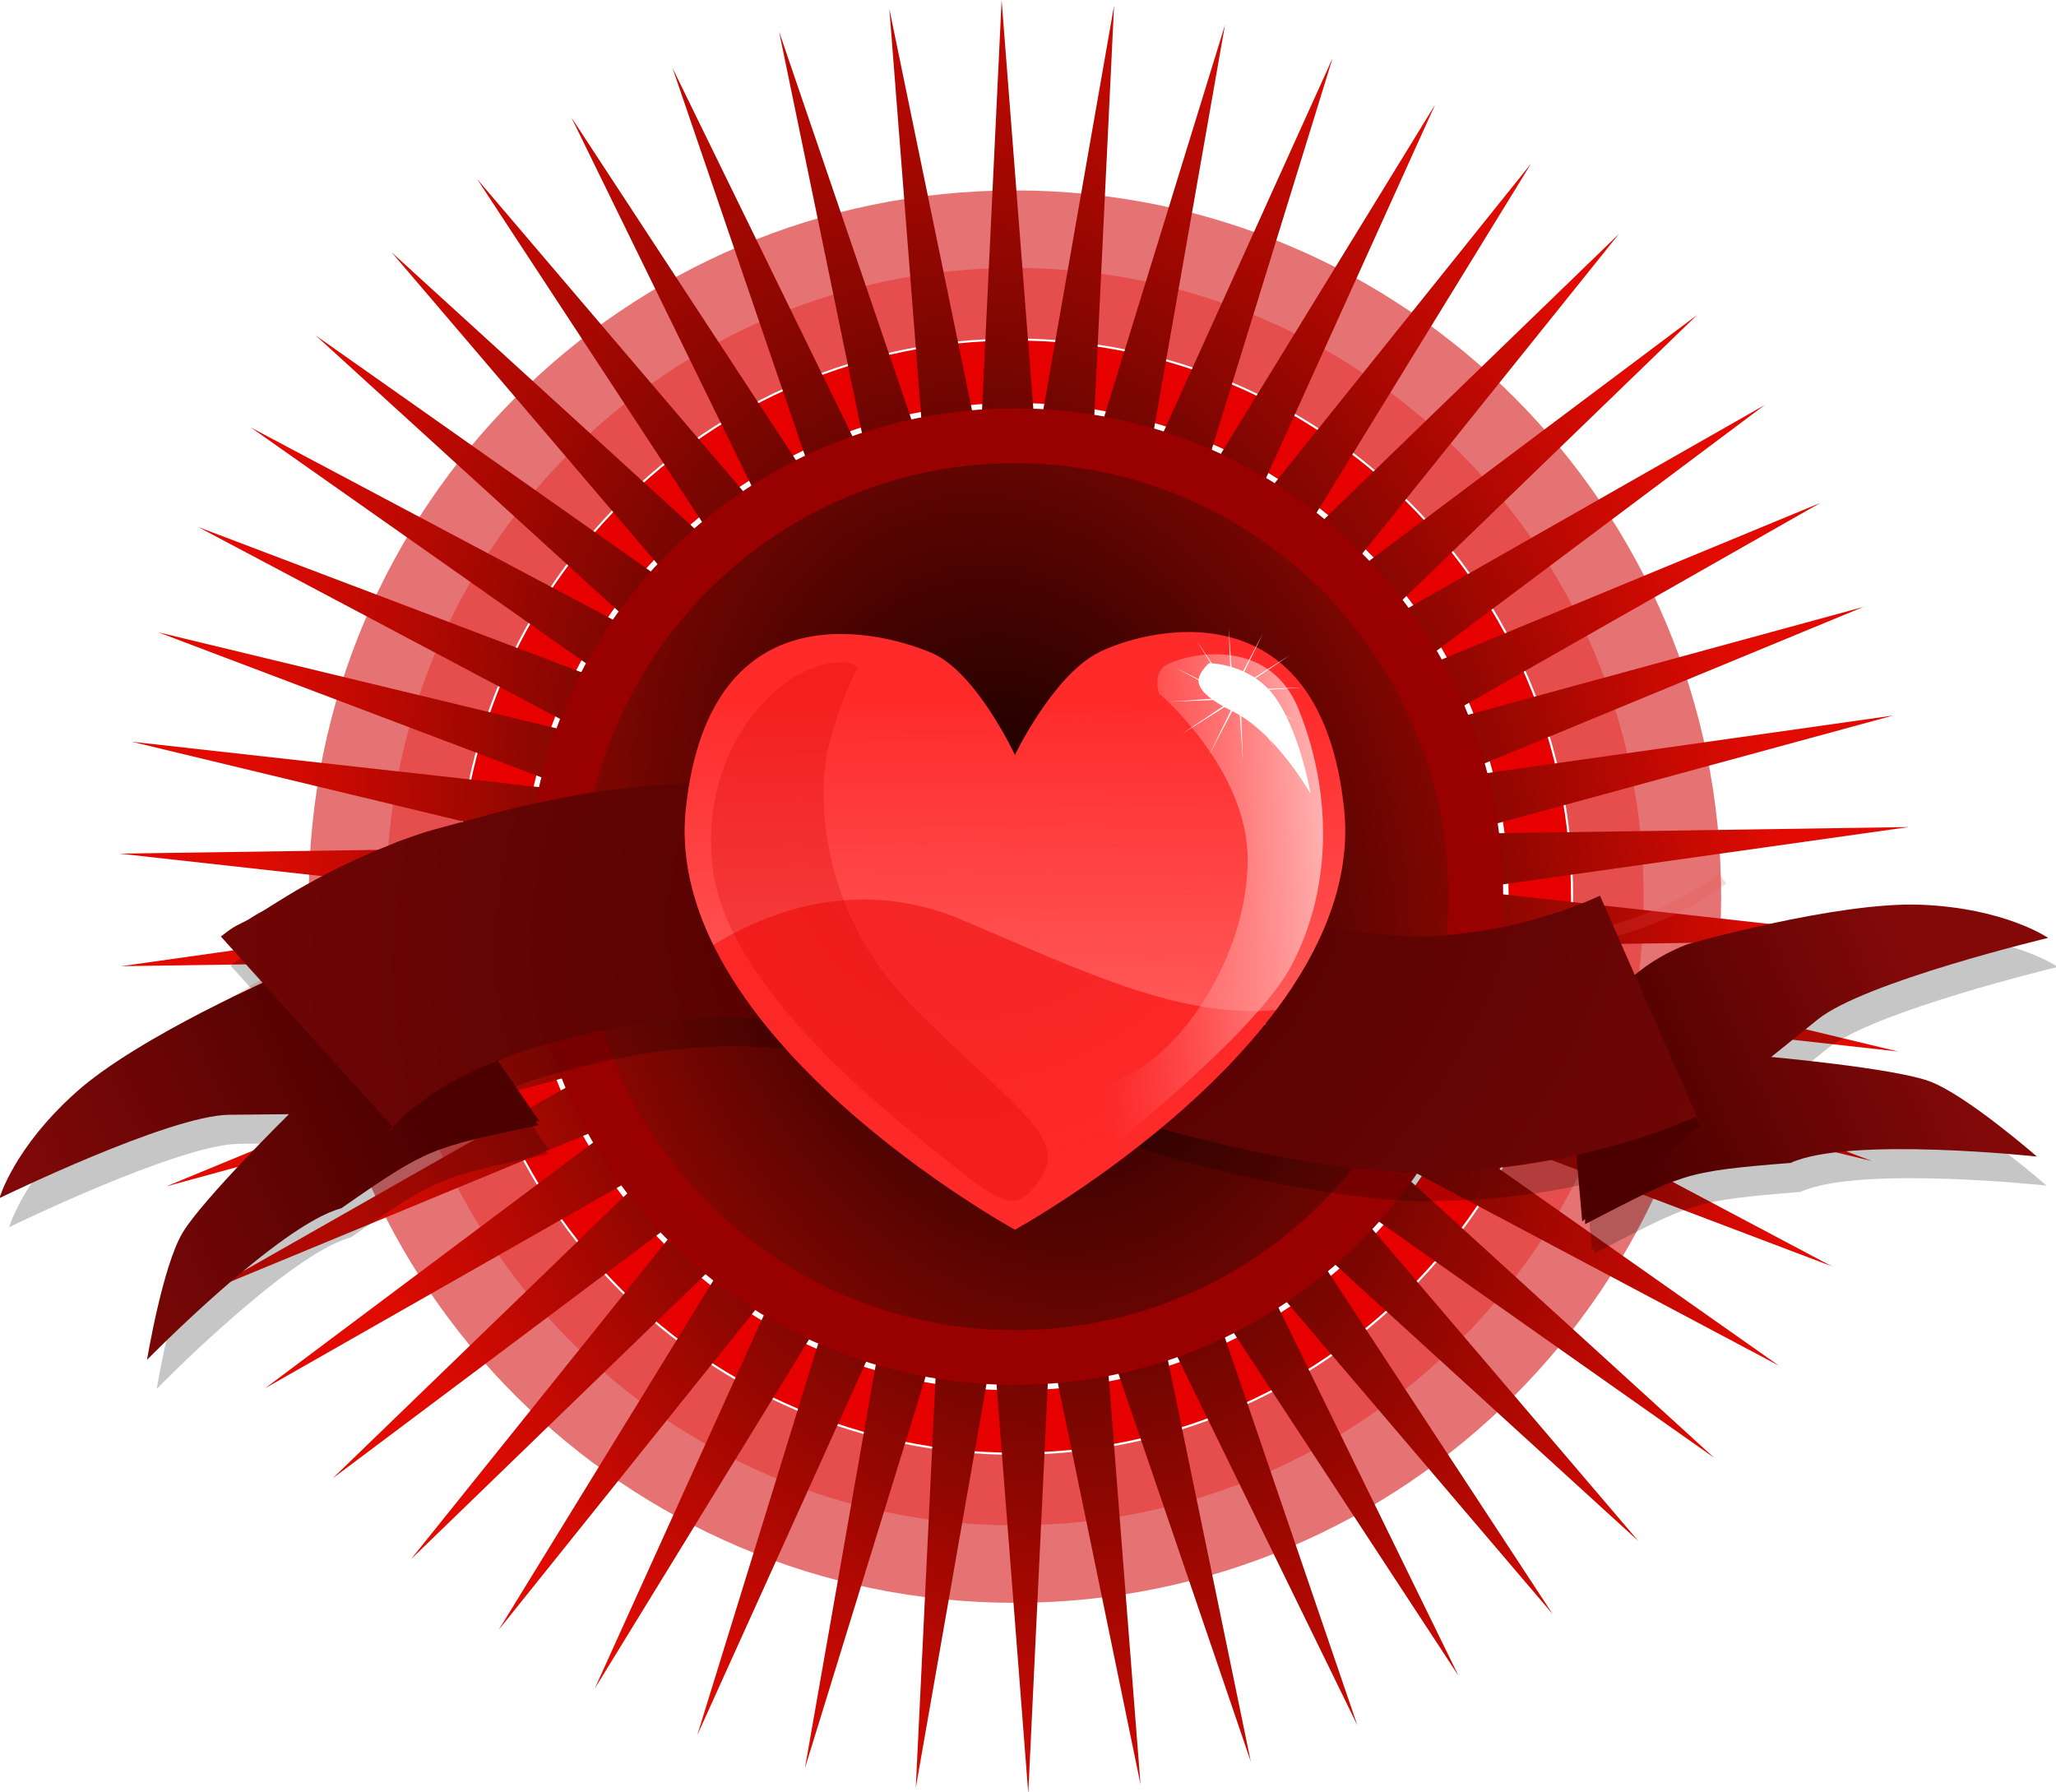
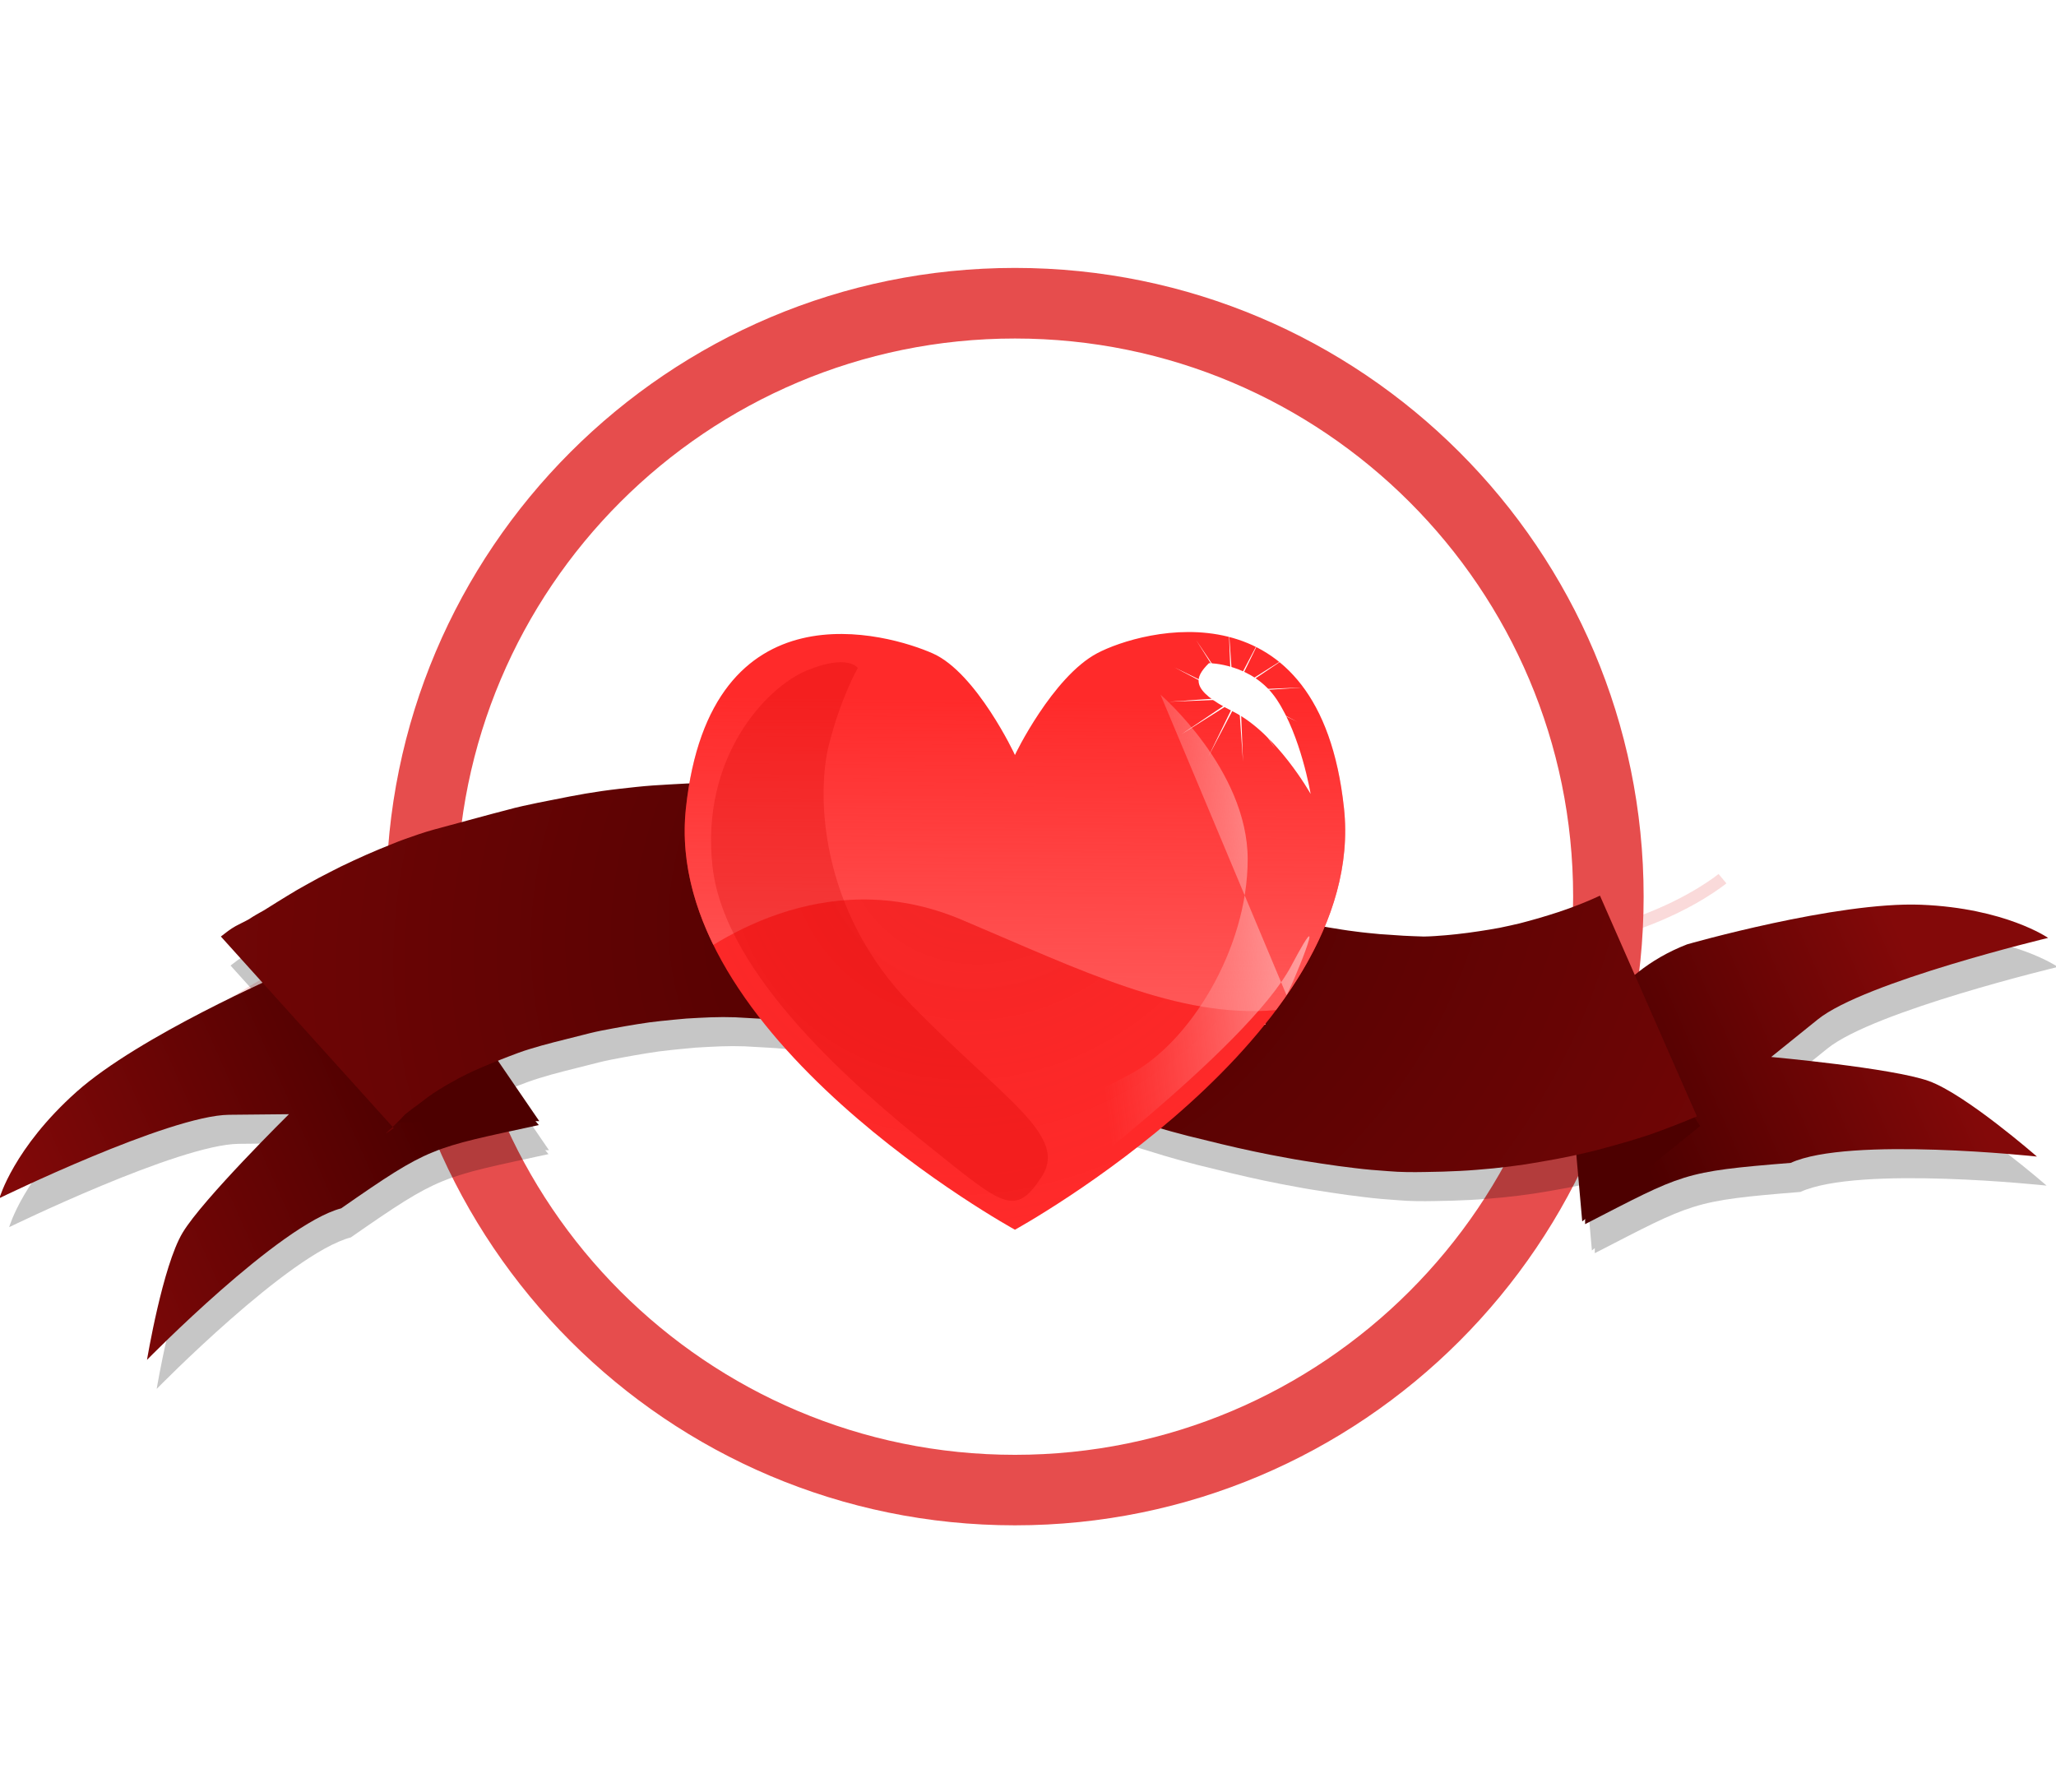
<svg xmlns="http://www.w3.org/2000/svg" xmlns:ns1="http://sodipodi.sourceforge.net/DTD/sodipodi-0.dtd" xmlns:ns2="http://www.inkscape.org/namespaces/inkscape" id="svg2" ns1:docname="kablam_Heart_with_Rays_and_Banner.svg" viewBox="0 0 714.46 622.79" ns1:version="0.32" version="1.0" ns2:output_extension="org.inkscape.output.svg.inkscape" ns2:version="0.46">
  <ns1:namedview id="base" bordercolor="#666666" ns2:pageshadow="2" guidetolerance="10" pagecolor="#ffffff" gridtolerance="10000" ns2:window-height="721" ns2:zoom="0.49497475" objecttolerance="10" showgrid="false" borderopacity="1.0" ns2:current-layer="layer1" ns2:cx="521.28794" ns2:cy="320.20066" ns2:window-y="27" ns2:window-x="0" ns2:window-width="1280" ns2:pageopacity="0.0" ns2:document-units="px" />
  <defs id="defs4">
    <filter id="filter3354" height="1.184" width="1.294" y="-.092" x="-0.147" ns2:collect="always">
      <feGaussianBlur id="feGaussianBlur3356" stdDeviation="8.606" ns2:collect="always" />
    </filter>
    <filter id="filter3418" ns2:collect="always">
      <feGaussianBlur id="feGaussianBlur3420" stdDeviation="4.58" ns2:collect="always" />
    </filter>
    <filter id="filter3434" ns2:collect="always">
      <feGaussianBlur id="feGaussianBlur3436" stdDeviation="2.151" ns2:collect="always" />
    </filter>
    <filter id="filter3472" ns2:collect="always">
      <feGaussianBlur id="feGaussianBlur3474" stdDeviation="3.251" ns2:collect="always" />
    </filter>
    <filter id="filter3612" height="1.374" width="1.437" y="-.187" x="-.219" ns2:collect="always">
      <feGaussianBlur id="feGaussianBlur3614" stdDeviation="4.255" ns2:collect="always" />
    </filter>
    <filter id="filter3804" ns2:collect="always">
      <feGaussianBlur id="feGaussianBlur3806" stdDeviation="0.961" ns2:collect="always" />
    </filter>
    <filter id="filter3912" ns2:collect="always">
      <feGaussianBlur id="feGaussianBlur3914" stdDeviation="4.399" ns2:collect="always" />
    </filter>
    <filter id="filter3998" ns2:collect="always">
      <feGaussianBlur id="feGaussianBlur4000" stdDeviation="8.895" ns2:collect="always" />
    </filter>
    <radialGradient id="radialGradient4537" gradientUnits="userSpaceOnUse" cy="372.67" cx="285.71" gradientTransform="matrix(-.81 .232 -.311 -1.086 632.94 710.97)" r="373.64" ns2:collect="always">
      <stop id="stop4112" style="stop-color:rgb(5, 0, 0)" offset="0" />
      <stop id="stop4114" style="stop-color:rgb(225, 11, 2)" offset="1" />
    </radialGradient>
    <linearGradient id="linearGradient4539" y2="665.3" gradientUnits="userSpaceOnUse" x2="28.284" y1="556.21" x1="210.11" ns2:collect="always">
      <stop id="stop4076" style="stop-color:rgb(77, 0, 0)" offset="0" />
      <stop id="stop4078" style="stop-color:rgb(131, 9, 9)" offset="1" />
    </linearGradient>
    <linearGradient id="linearGradient4541" y2="600" gradientUnits="userSpaceOnUse" x2="68.024" y1="535.25" x1="221.59" ns2:collect="always">
      <stop id="stop4082" style="stop-color:rgb(77, 0, 0)" offset="0" />
      <stop id="stop4084" style="stop-color:rgb(131, 9, 9)" offset="1" />
    </linearGradient>
    <radialGradient id="radialGradient4543" gradientUnits="userSpaceOnUse" cy="457.61" cx="527.35" gradientTransform="matrix(-1.327 1.124 -.954 -1.126 1639.4 335.28)" r="379.56" ns2:collect="always">
      <stop id="stop4088" style="stop-color:rgb(77, 0, 0)" offset="0" />
      <stop id="stop4090" style="stop-color:rgb(131, 9, 9)" offset="1" />
    </radialGradient>
    <linearGradient id="linearGradient4545" y2="290.51" gradientUnits="userSpaceOnUse" x2="307.09" y1="413.77" x1="306.08" ns2:collect="always">
      <stop id="stop4333" style="stop-color:rgb(255, 86, 86)" offset="0" />
      <stop id="stop4335" style="stop-color:rgb(255, 86, 86);stop-opacity:0" offset="1" />
    </linearGradient>
    <radialGradient id="radialGradient4547" gradientUnits="userSpaceOnUse" cy="380.77" cx="244.71" gradientTransform="matrix(-1.096 1.12 -1 -.979 925.38 435.65)" r="117.36" ns2:collect="always">
      <stop id="stop4339" style="stop-color:rgb(154, 11, 11)" offset="0" />
      <stop id="stop4341" style="stop-color:rgb(212, 0, 0);stop-opacity:0" offset="1" />
    </radialGradient>
    <linearGradient id="linearGradient4549" y2="381.45" gradientUnits="userSpaceOnUse" x2="313.15" y1="366.3" x1="436.39" ns2:collect="always">
      <stop id="stop4345" style="stop-color:rgb(255, 213, 213)" offset="0" />
      <stop id="stop4347" style="stop-color:rgb(255, 128, 128);stop-opacity:0" offset="1" />
    </linearGradient>
  </defs>
  <g id="layer1" ns2:label="Layer 1" ns2:groupmode="layer" transform="translate(-179.64 -54.312)">
    <g id="g4502" transform="matrix(.833 0 0 .833 113.45 29.278)">
-       <path id="path4028" style="fill:#e67373" d="m502.86 109.49c-162.62 0-294.6 131.99-294.6 294.6 0 162.62 131.98 294.61 294.6 294.61s294.6-131.99 294.6-294.61c0-162.61-131.98-294.6-294.6-294.6zm0 33.09c144.37 0 261.56 117.14 261.56 261.51 0 144.38-117.19 261.57-261.56 261.57s-261.52-117.19-261.52-261.57c0-144.37 117.15-261.51 261.52-261.51z" />
      <path id="path4026" style="fill:#e64d4d" d="m502.86 141.82c-144.78 0-262.28 117.5-262.28 262.27 0 144.78 117.5 262.28 262.28 262.28 144.77 0 262.27-117.5 262.27-262.28 0-144.77-117.5-262.27-262.27-262.27zm0 29.45c128.53 0 232.86 104.29 232.86 232.82s-104.33 232.87-232.86 232.87-232.82-104.34-232.82-232.87 104.29-232.82 232.82-232.82z" />
-       <path id="path3828" style="fill:#e60000" d="m502.86 172.12c-128.05 0-231.97 103.93-231.97 231.97 0 128.05 103.92 231.98 231.97 231.98s231.97-103.93 231.97-231.98c0-128.04-103.92-231.97-231.97-231.97zm0 26.05c113.68 0 205.95 92.25 205.95 205.92 0 113.68-92.27 205.96-205.95 205.96s-205.92-92.28-205.92-205.96c0-113.67 92.24-205.92 205.92-205.92z" />
-       <path id="path3716" style="fill:url(#radialGradient4537)" ns1:type="star" d="m425.71 724.09l-82.42-168.71 37.97 183.89-60.63-177.71 14.62 187.2-37.88-183.91-8.95 187.56-14.53-187.21-32.4 184.95 9.05-187.55-55.31 179.44 32.48-184.94-77.37 171.09 55.41-179.41-98.21 160.04 77.46-171.05-117.49 146.47 98.28-159.99-134.92 130.59 117.56-146.41-150.22 112.65 134.98-130.53-163.16 92.94 150.29-112.58-173.52 71.75 163.2-92.85-181.14 49.44 173.55-71.67-185.91 26.35 181.17-49.35-187.75 2.83 185.92-26.25-186.62-20.72 187.75-2.74-182.56-43.94 186.62 20.8-175.61-66.47 182.53 44.03-165.89-87.96 175.58 66.56-153.56-108.06 165.85 88.05-138.81-126.46 153.51 108.14-121.86-142.86 138.74 126.53-103-157.01 121.79 142.92-82.503-168.67 102.92 157.05-60.72-177.68 82.42 168.71-37.96-183.89 60.62 177.71-14.62-187.2 37.88 183.91 8.96-187.56 14.53 187.21 32.39-184.95-9.05 187.55 55.32-179.44-32.49 184.94 77.38-171.09-55.41 179.41 98.2-160.04-77.45 171.05 117.49-146.47-98.29 159.99 134.92-130.59-117.56 146.41 150.23-112.65-134.99 130.53 163.16-92.94-150.28 112.58 173.52-71.75-163.21 92.85 181.15-49.44-173.56 71.67 185.92-26.35-181.17 49.35 187.75-2.83-185.93 26.25 186.62 20.72-187.75 2.74 182.56 43.94-186.61-20.8 175.61 66.47-182.54-44.03 165.89 87.96-175.57-66.56 153.56 108.06-165.85-88.05 138.8 126.46-153.5-108.14 121.86 142.86-138.74-126.53 102.99 157.01-121.79-142.92 82.51 168.67-102.92-157.05 60.71 177.68z" ns1:r1="374.06754" ns2:flatsided="false" transform="translate(220 25.714)" ns1:arg2="1.2417748" ns1:arg1="1.1789429" ns2:randomized="0" ns1:cy="378.38019" ns1:cx="282.85715" ns2:rounded="0" ns1:r2="187.03375" ns1:sides="50" />
-       <path id="path3713" style="fill:#990000" d="m502.86 200.41c-112.44 0-203.69 91.25-203.69 203.68 0 112.44 91.25 203.69 203.69 203.69 112.43 0 203.68-91.25 203.68-203.69 0-112.43-91.25-203.68-203.68-203.68zm0 22.87c99.82 0 180.84 81 180.84 180.81 0 99.82-81.02 180.85-180.84 180.85s-180.82-81.03-180.82-180.85c0-99.81 81-180.81 180.82-180.81z" />
      <path id="path3878" style="opacity:.455;filter:url(#filter3912);stroke:#e64d4d;stroke-width:5.1;fill:none" d="m119.2 493.58s62.63-64.65 157.58-88.9c94.96-24.24 149.5-16.16 149.5-16.16s151.53 26.26 206.08 36.37c54.54 10.1 109.09-2.02 131.32-10.11 22.22-8.08 34.34-18.18 34.34-18.18" />
      <g id="g4002" transform="translate(18.183 -262.64)">
        <g id="g3933" style="opacity:.225;filter:url(#filter3998);fill:#000000" transform="matrix(.811 .1 -.1 .811 120.81 285.36)">
          <g id="g3860" style="fill:#000000">
            <path id="path3856" ns1:nodetypes="cscscsccccc" style="fill-rule:evenodd;fill:#000000" d="m139.4 507.72s-68.689 40.4-96.974 72.73c-28.284 32.32-32.324 58.59-32.324 58.59s80.812-52.53 111.12-56.57c30.3-4.04 30.3-4.04 30.3-4.04s-38.38 48.49-46.46 66.67c-8.085 18.18-10.106 66.67-10.106 66.67s58.586-76.77 88.896-88.89c41.54-37.2 41.45-35.84 94.95-54.55l-68.69-64.65s-32.32-14.14-70.71 4.04z" />
            <path id="path3858" style="fill-rule:evenodd;fill:#000000" d="m202.03 576.41l76.77-10.1-30.3-34.35-52.53 18.19 6.06 26.26z" />
          </g>
          <g id="g3864" style="fill:#000000" transform="matrix(-.595 .804 .804 .595 524.08 -9.151)">
            <path id="path3866" ns1:nodetypes="cscscsccccc" style="fill-rule:evenodd;fill:#000000" d="m139.4 507.72s-68.689 40.4-96.974 72.73c-28.284 32.32-32.324 58.59-32.324 58.59s80.812-52.53 111.12-56.57c30.3-4.04 30.3-4.04 30.3-4.04s-38.38 48.49-46.46 66.67c-8.085 18.18-10.106 66.67-10.106 66.67s58.586-76.77 88.896-88.89c41.54-37.2 41.45-35.84 94.95-54.55l-68.69-64.65s-32.32-14.14-70.71 4.04z" />
            <path id="path3868" style="fill-rule:evenodd;fill:#000000" d="m202.03 576.41l76.77-10.1-30.3-34.35-52.53 18.19 6.06 26.26z" />
          </g>
          <path id="path3852" style="opacity:1;fill:#000000" d="m105.94 492.65c2.19-2.17 4.35-4.4 6.85-6.21 0.88-0.58 1.76-1.17 2.61-1.78 1.22-0.85 2.48-1.58 3.66-2.51 2.3-1.98 4.73-3.8 7.2-5.56 2.18-1.73 4.32-3.5 6.48-5.26 2.9-2.31 5.78-4.64 8.72-6.9 3.39-2.53 6.81-5.02 10.24-7.48 3.56-2.5 7.19-4.89 10.78-7.32 4-2.6 8.07-5.08 12.15-7.55 3.98-2.41 8.05-4.64 12.11-6.9 4.32-2.49 8.82-4.63 13.29-6.82 4.76-2.3 9.67-4.23 14.56-6.21 4.81-1.92 9.59-3.93 14.39-5.86 4.74-1.94 9.48-3.86 14.24-5.73 4.96-2.08 10.06-3.78 15.14-5.53l15.6-5.13c5.31-1.71 10.65-3.33 16.03-4.78 5.66-1.53 11.36-2.86 17.07-4.2 5.58-1.31 11.22-2.37 16.87-3.38 5.84-1.12 11.7-2.09 17.58-2.92 6.32-0.98 12.69-1.42 19.05-2.03 6-0.68 12.03-1.02 18.06-1.28 6.07-0.26 12.14-0.34 18.22-0.36 6.26-0.1 12.53 0.12 18.79 0.33 6.1 0.23 12.19 0.66 18.27 1.06 5.93 0.42 11.86 0.92 17.78 1.45 6.03 0.47 12.04 1.2 18.04 1.96 5.96 0.7 11.87 1.73 17.8 2.68 5.51 0.95 11.03 1.91 16.51 3.01 5.39 1.05 10.78 2.1 16.15 3.21 5.19 1.02 10.35 2.2 15.52 3.32 5.03 1.11 10.04 2.31 15.06 3.49 4.98 1.14 9.99 2.16 14.97 3.25 4.82 1.05 9.65 2 14.47 3.01 4.89 1.05 9.79 1.99 14.71 2.85 5.07 0.87 10.16 1.67 15.25 2.46 4.66 0.77 9.33 1.49 14.02 2.12 4.71 0.64 9.43 1.13 14.16 1.56 4.89 0.42 9.78 0.92 14.67 1.31 4.54 0.33 9.09 0.63 13.64 0.83 4.48 0.16 8.96 0.39 13.44 0.37 4.33 0.07 8.66-0.07 12.98-0.19 4.03-0.19 8.06-0.41 12.09-0.67 3.41-0.29 6.83-0.49 10.23-0.85 3.72-0.49 7.39-1.28 11.06-2.02 3.72-0.8 7.43-1.66 11.11-2.62 3.57-0.91 7.09-1.95 10.63-2.96 3.45-0.98 6.86-2.1 10.22-3.33 3.19-1.1 6.35-2.28 9.45-3.61 3.2-1.3 6.38-2.67 9.53-4.1 3.09-1.38 6.15-2.81 9.17-4.34 2.65-1.34 5.26-2.76 7.88-4.18 2.59-1.47 5.18-2.96 7.7-4.56l62.92 105.78c-4.17 2.4-8.38 4.74-12.64 6.98-4.42 2.34-8.84 4.68-13.39 6.76-4.38 1.99-8.79 3.94-13.24 5.78-4.6 1.91-9.19 3.83-13.87 5.55-5.02 1.85-10.06 3.63-15.17 5.24-5.18 1.62-10.38 3.2-15.59 4.71-5.28 1.48-10.6 2.8-15.94 4.02-5.52 1.19-11.02 2.41-16.58 3.36-5.92 1.03-11.84 1.98-17.79 2.76-6.23 0.89-12.47 1.65-18.76 1.88-5.72 0.3-11.44 0.56-17.17 0.53-5.74 0.04-11.47-0.04-17.21-0.21-5.81-0.2-11.62-0.3-17.43-0.7-5.85-0.35-11.7-0.69-17.54-1.23-5.57-0.51-11.14-1.01-16.7-1.67-5.89-0.68-11.78-1.37-17.66-2.08-5.88-0.79-11.74-1.6-17.58-2.6-5.5-0.95-10.99-1.93-16.48-2.91-5.68-1-11.36-1.95-17.03-2.96-5.5-1.01-10.98-2.14-16.46-3.29-5.25-1.09-10.48-2.27-15.74-3.35-5.05-1.04-10.11-2.05-15.13-3.22-4.81-1.07-9.64-2.07-14.46-3.14-4.7-1.02-9.42-2.02-14.15-2.92-4.69-0.86-9.35-1.84-14.04-2.7-4.4-0.82-8.84-1.48-13.28-2.13-4.54-0.64-9.08-1.24-13.63-1.8-4.88-0.51-9.78-0.95-14.68-1.29-4.72-0.34-9.46-0.52-14.19-0.66-4.44-0.16-8.89-0.22-13.34-0.2-4.52 0.11-9.05 0.2-13.57 0.5-4.39 0.26-8.77 0.61-13.15 0.87-4.05 0.35-8.06 0.86-12.07 1.5-4.21 0.7-8.41 1.41-12.6 2.21-4.19 0.9-8.38 1.82-12.56 2.8-3.91 0.89-7.8 1.9-11.64 3.04-3.95 1.18-7.92 2.31-11.84 3.59-4.03 1.26-8.07 2.54-12.02 4.06-3.81 1.42-7.57 3.01-11.39 4.42-4 1.56-8.03 3.07-11.99 4.74-3.8 1.65-7.63 3.24-11.32 5.14-2.99 1.51-5.92 3.15-8.88 4.72-2.69 1.42-5.3 2.98-7.96 4.45-2.71 1.55-5.38 3.17-8 4.86-2.27 1.45-4.45 3.02-6.62 4.62-2.2 1.56-4.35 3.18-6.43 4.92-1.81 1.43-3.6 2.92-5.26 4.53-1.57 1.54-3.16 3.05-4.71 4.6-1.86 1.75-3.75 3.46-5.5 5.32-0.98 1.06-1.67 2.29-2.58 3.42-1.23 1.42-2.29 2.95-3.52 4.37-0.88 1.03-1.78 2.04-2.59 3.12-0.41 0.83 3.58-2.99 3.54-2.92l-99.59-86.31z" />
        </g>
        <g id="g3948" transform="matrix(.811 .1 -.1 .811 116.77 273.24)">
          <g id="g3950">
            <path id="path3952" ns1:nodetypes="cscscsccccc" style="fill-rule:evenodd;fill:url(#linearGradient4539)" d="m139.4 507.72s-68.689 40.4-96.974 72.73c-28.284 32.32-32.324 58.59-32.324 58.59s80.812-52.53 111.12-56.57c30.3-4.04 30.3-4.04 30.3-4.04s-38.38 48.49-46.46 66.67c-8.085 18.18-10.106 66.67-10.106 66.67s58.586-76.77 88.896-88.89c41.54-37.2 41.45-35.84 94.95-54.55l-68.69-64.65s-32.32-14.14-70.71 4.04z" />
            <path id="path3954" style="fill-rule:evenodd;fill:#4d0000" d="m202.03 576.41l76.77-10.1-30.3-34.35-52.53 18.19 6.06 26.26z" />
          </g>
          <g id="g3956" transform="matrix(-.595 .804 .804 .595 524.08 -9.151)">
            <path id="path3958" ns1:nodetypes="cscscsccccc" style="fill-rule:evenodd;fill:url(#linearGradient4541)" d="m139.4 507.72s-68.689 40.4-96.974 72.73c-28.284 32.32-32.324 58.59-32.324 58.59s80.812-52.53 111.12-56.57c30.3-4.04 30.3-4.04 30.3-4.04s-38.38 48.49-46.46 66.67c-8.085 18.18-10.106 66.67-10.106 66.67s58.586-76.77 88.896-88.89c41.54-37.2 41.45-35.84 94.95-54.55l-68.69-64.65s-32.32-14.14-70.71 4.04z" />
            <path id="path3960" style="fill-rule:evenodd;fill:#4d0000" d="m202.03 576.41l76.77-10.1-30.3-34.35-52.53 18.19 6.06 26.26z" />
          </g>
          <path id="path3962" style="fill:url(#radialGradient4543)" d="m105.94 492.65c2.19-2.17 4.35-4.4 6.85-6.21 0.88-0.58 1.76-1.17 2.61-1.78 1.22-0.85 2.48-1.58 3.66-2.51 2.3-1.98 4.73-3.8 7.2-5.56 2.18-1.73 4.32-3.5 6.48-5.26 2.9-2.31 5.78-4.64 8.72-6.9 3.39-2.53 6.81-5.02 10.24-7.48 3.56-2.5 7.19-4.89 10.78-7.32 4-2.6 8.07-5.08 12.15-7.55 3.98-2.41 8.05-4.64 12.11-6.9 4.32-2.49 8.82-4.63 13.29-6.82 4.76-2.3 9.67-4.23 14.56-6.21 4.81-1.92 9.59-3.93 14.39-5.86 4.74-1.94 9.48-3.86 14.24-5.73 4.96-2.08 10.06-3.78 15.14-5.53l15.6-5.13c5.31-1.71 10.65-3.33 16.03-4.78 5.66-1.53 11.36-2.86 17.07-4.2 5.58-1.31 11.22-2.37 16.87-3.38 5.84-1.12 11.7-2.09 17.58-2.92 6.32-0.98 12.69-1.42 19.05-2.03 6-0.68 12.03-1.02 18.06-1.28 6.07-0.26 12.14-0.34 18.22-0.36 6.26-0.1 12.53 0.12 18.79 0.33 6.1 0.23 12.19 0.66 18.27 1.06 5.93 0.42 11.86 0.92 17.78 1.45 6.03 0.47 12.04 1.2 18.04 1.96 5.96 0.7 11.87 1.73 17.8 2.68 5.51 0.95 11.03 1.91 16.51 3.01 5.39 1.05 10.78 2.1 16.15 3.21 5.19 1.02 10.35 2.2 15.52 3.32 5.03 1.11 10.04 2.31 15.06 3.49 4.98 1.14 9.99 2.16 14.97 3.25 4.82 1.05 9.65 2 14.47 3.01 4.89 1.05 9.79 1.99 14.71 2.85 5.07 0.87 10.16 1.67 15.25 2.46 4.66 0.77 9.33 1.49 14.02 2.12 4.71 0.64 9.43 1.13 14.16 1.56 4.89 0.42 9.78 0.92 14.67 1.31 4.54 0.33 9.09 0.63 13.64 0.83 4.48 0.16 8.96 0.39 13.44 0.37 4.33 0.07 8.66-0.07 12.98-0.19 4.03-0.19 8.06-0.41 12.09-0.67 3.41-0.29 6.83-0.49 10.23-0.85 3.72-0.49 7.39-1.28 11.06-2.02 3.72-0.8 7.43-1.66 11.11-2.62 3.57-0.91 7.09-1.95 10.63-2.96 3.45-0.98 6.86-2.1 10.22-3.33 3.19-1.1 6.35-2.28 9.45-3.61 3.2-1.3 6.38-2.67 9.53-4.1 3.09-1.38 6.15-2.81 9.17-4.34 2.65-1.34 5.26-2.76 7.88-4.18 2.59-1.47 5.18-2.96 7.7-4.56l62.92 105.78c-4.17 2.4-8.38 4.74-12.64 6.98-4.42 2.34-8.84 4.68-13.39 6.76-4.38 1.99-8.79 3.94-13.24 5.78-4.6 1.91-9.19 3.83-13.87 5.55-5.02 1.85-10.06 3.63-15.17 5.24-5.18 1.62-10.38 3.2-15.59 4.71-5.28 1.48-10.6 2.8-15.94 4.02-5.52 1.19-11.02 2.41-16.58 3.36-5.92 1.03-11.84 1.98-17.79 2.76-6.23 0.89-12.47 1.65-18.76 1.88-5.72 0.3-11.44 0.56-17.17 0.53-5.74 0.04-11.47-0.04-17.21-0.21-5.81-0.2-11.62-0.3-17.43-0.7-5.85-0.35-11.7-0.69-17.54-1.23-5.57-0.51-11.14-1.01-16.7-1.67-5.89-0.68-11.78-1.37-17.66-2.08-5.88-0.79-11.74-1.6-17.58-2.6-5.5-0.95-10.99-1.93-16.48-2.91-5.68-1-11.36-1.95-17.03-2.96-5.5-1.01-10.98-2.14-16.46-3.29-5.25-1.09-10.48-2.27-15.74-3.35-5.05-1.04-10.11-2.05-15.13-3.22-4.81-1.07-9.64-2.07-14.46-3.14-4.7-1.02-9.42-2.02-14.15-2.92-4.69-0.86-9.35-1.84-14.04-2.7-4.4-0.82-8.84-1.48-13.28-2.13-4.54-0.64-9.08-1.24-13.63-1.8-4.88-0.51-9.78-0.95-14.68-1.29-4.72-0.34-9.46-0.52-14.19-0.66-4.44-0.16-8.89-0.22-13.34-0.2-4.52 0.11-9.05 0.2-13.57 0.5-4.39 0.26-8.77 0.61-13.15 0.87-4.05 0.35-8.06 0.86-12.07 1.5-4.21 0.7-8.41 1.41-12.6 2.21-4.19 0.9-8.38 1.82-12.56 2.8-3.91 0.89-7.8 1.9-11.64 3.04-3.95 1.18-7.92 2.31-11.84 3.59-4.03 1.26-8.07 2.54-12.02 4.06-3.81 1.42-7.57 3.01-11.39 4.42-4 1.56-8.03 3.07-11.99 4.74-3.8 1.65-7.63 3.24-11.32 5.14-2.99 1.51-5.92 3.15-8.88 4.72-2.69 1.42-5.3 2.98-7.96 4.45-2.71 1.55-5.38 3.17-8 4.86-2.27 1.45-4.45 3.02-6.62 4.62-2.2 1.56-4.35 3.18-6.43 4.92-1.81 1.43-3.6 2.92-5.26 4.53-1.57 1.54-3.16 3.05-4.71 4.6-1.86 1.75-3.75 3.46-5.5 5.32-0.98 1.06-1.67 2.29-2.58 3.42-1.23 1.42-2.29 2.95-3.52 4.37-0.88 1.03-1.78 2.04-2.59 3.12-0.41 0.83 3.58-2.99 3.54-2.92l-99.59-86.31z" />
        </g>
      </g>
      <g id="g3918">
        <g id="g3690" transform="translate(218.11 31.32)">
          <g id="g3682">
            <path id="path2461" ns1:nodetypes="cszczsc" style="fill-rule:evenodd;fill:#ff2a2a" d="m284.75 511.73s147.37-80.85 137.27-175.8-84.62-74.45-103.03-64.65c-18.54 9.87-34.35 42.43-34.24 42.46s-16.05-34.32-34.23-42.4-92.94-30.3-103.04 64.65c-10.1 94.96 137.27 175.74 137.27 175.74z" />
            <path id="path2435" style="filter:url(#filter3434);fill-rule:evenodd;fill:url(#linearGradient4545)" d="m357 262.41c-16.33 0.03-31.09 5.2-38 8.87-18.54 9.87-34.36 42.44-34.25 42.47s-16.04-34.33-34.22-42.41-92.96-30.29-103.06 64.66c-2.11 19.79 2.65 38.95 11.47 56.91 15.47-9.47 37.05-18.79 62.12-18.94 13.04-0.08 27 2.34 41.56 8.5 48.96 20.68 90.39 41.35 131.04 37.62 18.83-25.19 31.58-53.95 28.37-84.15-6.31-59.35-37.81-73.59-65.03-73.53zm36.66 157.68c-1.27 1.69-2.56 3.38-3.88 5.03 1.32-1.66 2.61-3.33 3.88-5.03zm-3.88 5.03c-2.63 3.32-5.35 6.55-8.16 9.72 2.8-3.16 5.54-6.41 8.16-9.72zm-8.16 9.72c-4.2 4.76-8.57 9.37-13.03 13.78 4.47-4.42 8.83-9.01 13.03-13.78zm-13.03 13.78c-1.48 1.48-2.96 2.92-4.47 4.35 1.5-1.43 2.99-2.88 4.47-4.35zm-204.56-46.24c0.6 1.03 1.22 2.06 1.85 3.09-0.63-1.03-1.24-2.06-1.85-3.09zm12.28 18.37c0.69 0.91 1.37 1.82 2.07 2.72-0.7-0.89-1.39-1.82-2.07-2.72zm2.07 2.72c0.75 0.96 1.51 1.92 2.28 2.87-0.77-0.95-1.53-1.9-2.28-2.87zm11.84 14.06c2.47 2.73 5 5.39 7.56 8-2.56-2.61-5.09-5.27-7.56-8zm7.56 8c3.42 3.48 6.9 6.86 10.41 10.13-3.51-3.27-6.99-6.65-10.41-10.13zm10.41 10.13c1.38 1.28 2.77 2.56 4.15 3.81-1.39-1.25-2.77-2.53-4.15-3.81zm155.62-2.38c-1.39 1.33-2.81 2.65-4.22 3.94 1.41-1.3 2.82-2.61 4.22-3.94zm-4.22 3.94c-1.51 1.39-3.01 2.75-4.53 4.09 1.52-1.34 3.02-2.7 4.53-4.09zm-4.53 4.09c-2.84 2.53-5.7 4.95-8.53 7.31 2.83-2.36 5.69-4.78 8.53-7.31zm-141.59-0.84c3.08 2.75 6.15 5.37 9.22 7.94-3.06-2.57-6.15-5.2-9.22-7.94zm132.34 8.78c-4.3 3.58-8.57 6.97-12.72 10.16 4.16-3.19 8.42-6.58 12.72-10.16zm-115.72 5.22c1.45 1.16 2.89 2.29 4.32 3.41-1.43-1.11-2.87-2.26-4.32-3.41zm4.32 3.41c1.7 1.31 3.4 2.62 5.06 3.87-1.67-1.26-3.36-2.55-5.06-3.87zm5.06 3.87c3.34 2.52 6.58 4.89 9.72 7.13-3.13-2.23-6.39-4.62-9.72-7.13zm9.72 7.13c1.57 1.11 3.09 2.17 4.59 3.21-1.5-1.04-3.03-2.1-4.59-3.21zm79.06-5.79c-2.83 2.12-5.61 4.13-8.28 6.03 2.67-1.9 5.45-3.91 8.28-6.03zm-8.28 6.03c-1.34 0.96-2.67 1.88-3.97 2.79 1.3-0.91 2.62-1.82 3.97-2.79zm-3.97 2.79c-2.59 1.8-5.08 3.48-7.44 5.06 2.36-1.57 4.86-3.27 7.44-5.06zm-7.44 5.06c-2.07 1.38-3.98 2.64-5.84 3.84 1.84-1.18 3.8-2.48 5.84-3.84zm-46.25 0.94c2.7 1.78 5.2 3.38 7.5 4.84-2.29-1.45-4.81-3.07-7.5-4.84zm7.5 4.84c1.91 1.21 3.72 2.34 5.31 3.31-1.63-1-3.34-2.06-5.31-3.31zm32.07-1.41c-2.09 1.34-4.02 2.57-5.79 3.66 1.77-1.09 3.69-2.31 5.79-3.66zm-21.16 8.07c2.37 1.38 4.03 2.31 4.03 2.31s-1.44-0.8-4.03-2.31z" />
            <path id="path2440" style="opacity:.412;filter:url(#filter3418);fill-rule:evenodd;fill:url(#radialGradient4547)" d="m221.06 373.97c-25.07 0.15-46.65 9.47-62.12 18.94 33.48 68.19 125.81 118.81 125.81 118.81s68.51-37.6 108.91-91.63c-40.65 3.73-82.08-16.94-131.04-37.62-14.56-6.16-28.52-8.58-41.56-8.5z" />
            <path id="path3320" style="opacity:.508;filter:url(#filter3354);fill-rule:evenodd;fill:#d40000" d="m219.2 277.4s-7.07 12.13-12.12 32.33-4.04 68.69 34.35 108.09c38.38 39.39 65.66 54.54 54.54 71.72-11.11 17.17-16.16 12.12-46.46-12.13-30.31-24.24-85.87-71.72-90.92-117.17-5.05-45.46 22.23-74.75 39.4-81.83 17.17-7.07 21.21-1.01 21.21-1.01z" />
-             <path id="path3438" style="filter:url(#filter3472);fill-rule:evenodd;fill:url(#linearGradient4549)" d="m345.47 288.52s36.37 31.31 36.37 68.69c0 37.37-24.25 76.77-49.5 89.9s-40.41 21.21-41.42 35.35c-1.01 14.15 3.03 19.2 3.03 19.2s87.89-65.66 106.07-100.01c18.18-34.34 16.16-74.75 3.03-107.07-13.13-32.33-49.5-22.23-55.56-18.19s-2.02 14.15-2.02 12.13z" />
+             <path id="path3438" style="filter:url(#filter3472);fill-rule:evenodd;fill:url(#linearGradient4549)" d="m345.47 288.52s36.37 31.31 36.37 68.69c0 37.37-24.25 76.77-49.5 89.9s-40.41 21.21-41.42 35.35c-1.01 14.15 3.03 19.2 3.03 19.2s87.89-65.66 106.07-100.01s-2.02 14.15-2.02 12.13z" />
            <path id="path3518" style="filter:url(#filter3612);fill-rule:evenodd;fill:#ffffff" d="m365.68 275.38s18.18 0 28.28 15.16c10.1 15.15 14.14 39.39 14.14 39.39s-14.14-25.25-32.32-34.34c-18.19-9.09-16.17-14.15-10.1-20.21z" />
          </g>
        </g>
        <path id="path3726" style="filter:url(#filter3804);fill:#ffffff" ns1:type="star" ns1:sides="12" ns1:r1="10.676562" ns1:r2="139.66158" ns1:arg1="-0.052234017" ns1:arg2="0.94082888" transform="matrix(.201 0 0 .201 474.99 258.12)" ns2:randomized="0" ns1:cy="306.95163" ns1:cx="597.14288" ns2:rounded="0" ns2:flatsided="false" d="m607.8 306.39l71.62 113.41-72.76-108 5.31 134.02-9.01-129.91-62.41 118.72 57.15-117.02-113.41 71.62 108-72.77-134.02 5.32 129.92-9.01-118.73-62.41 117.02 57.15-71.61-113.41 72.76 108-5.31-134.02 9.01 129.92 62.41-118.73-57.15 117.02 113.41-71.62-108.01 72.77 134.03-5.32-129.92 9.02 118.72 62.41-117.02-57.16z" />
      </g>
    </g>
  </g>
</svg>